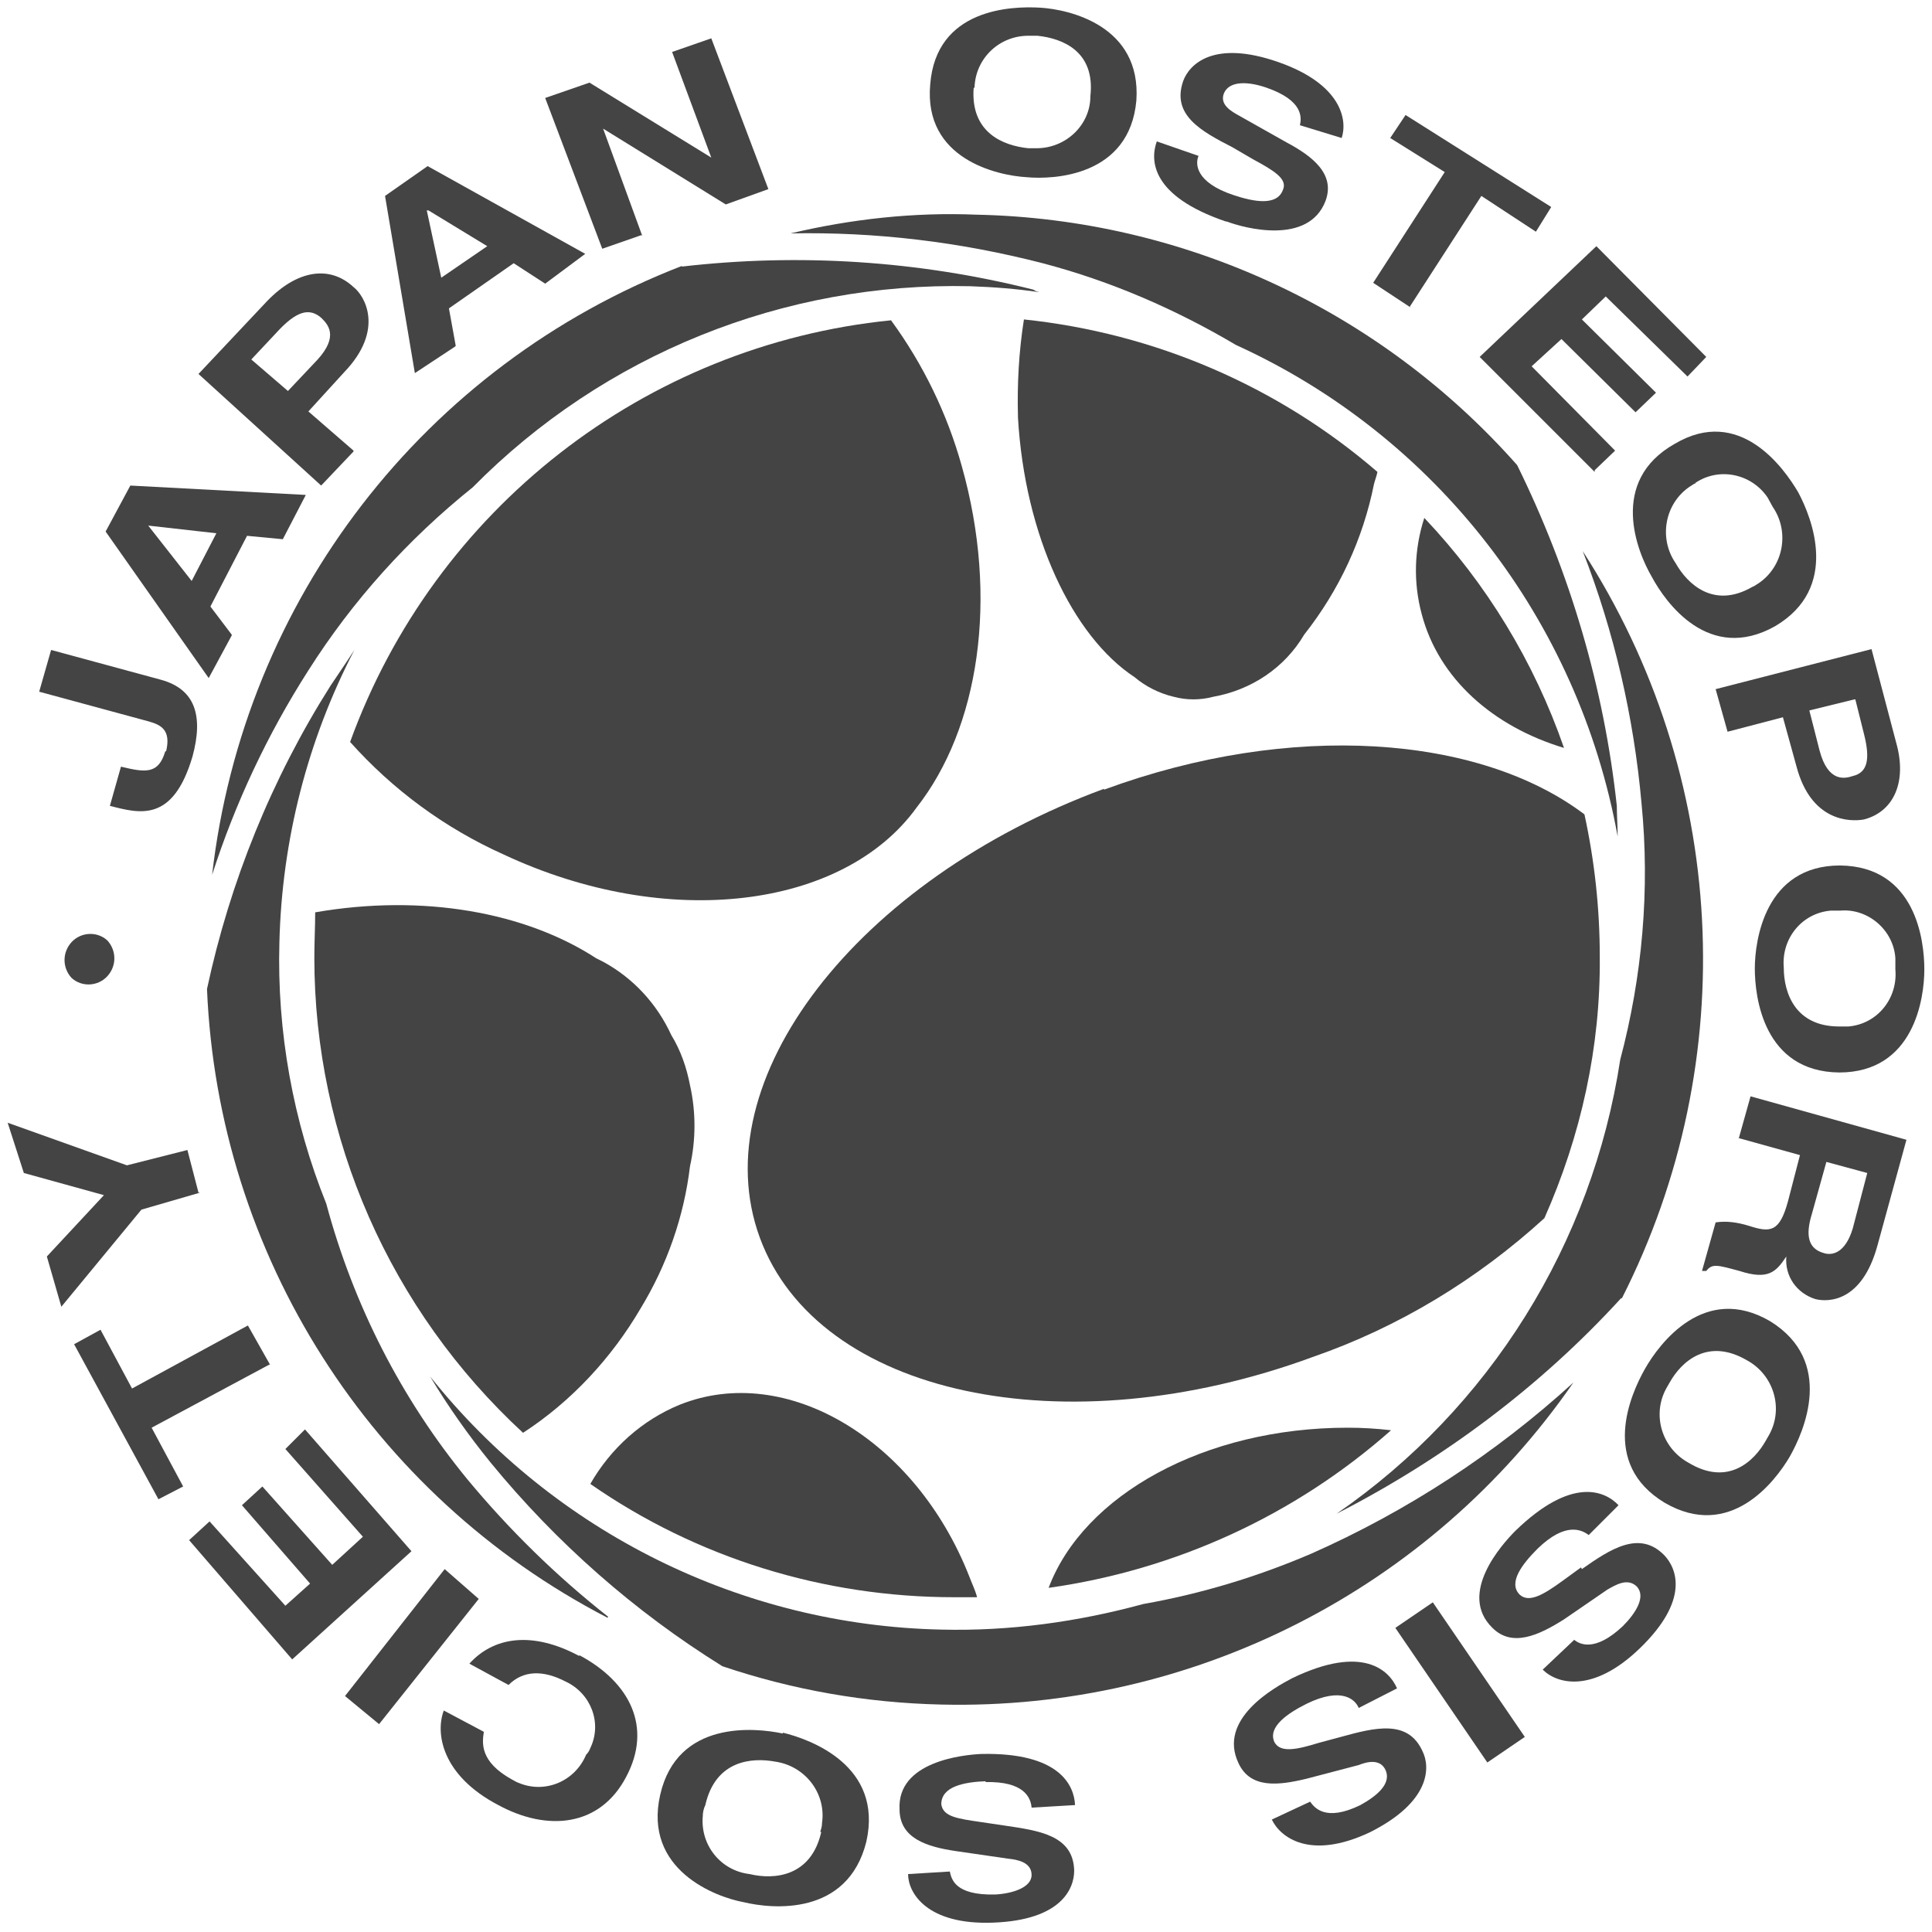
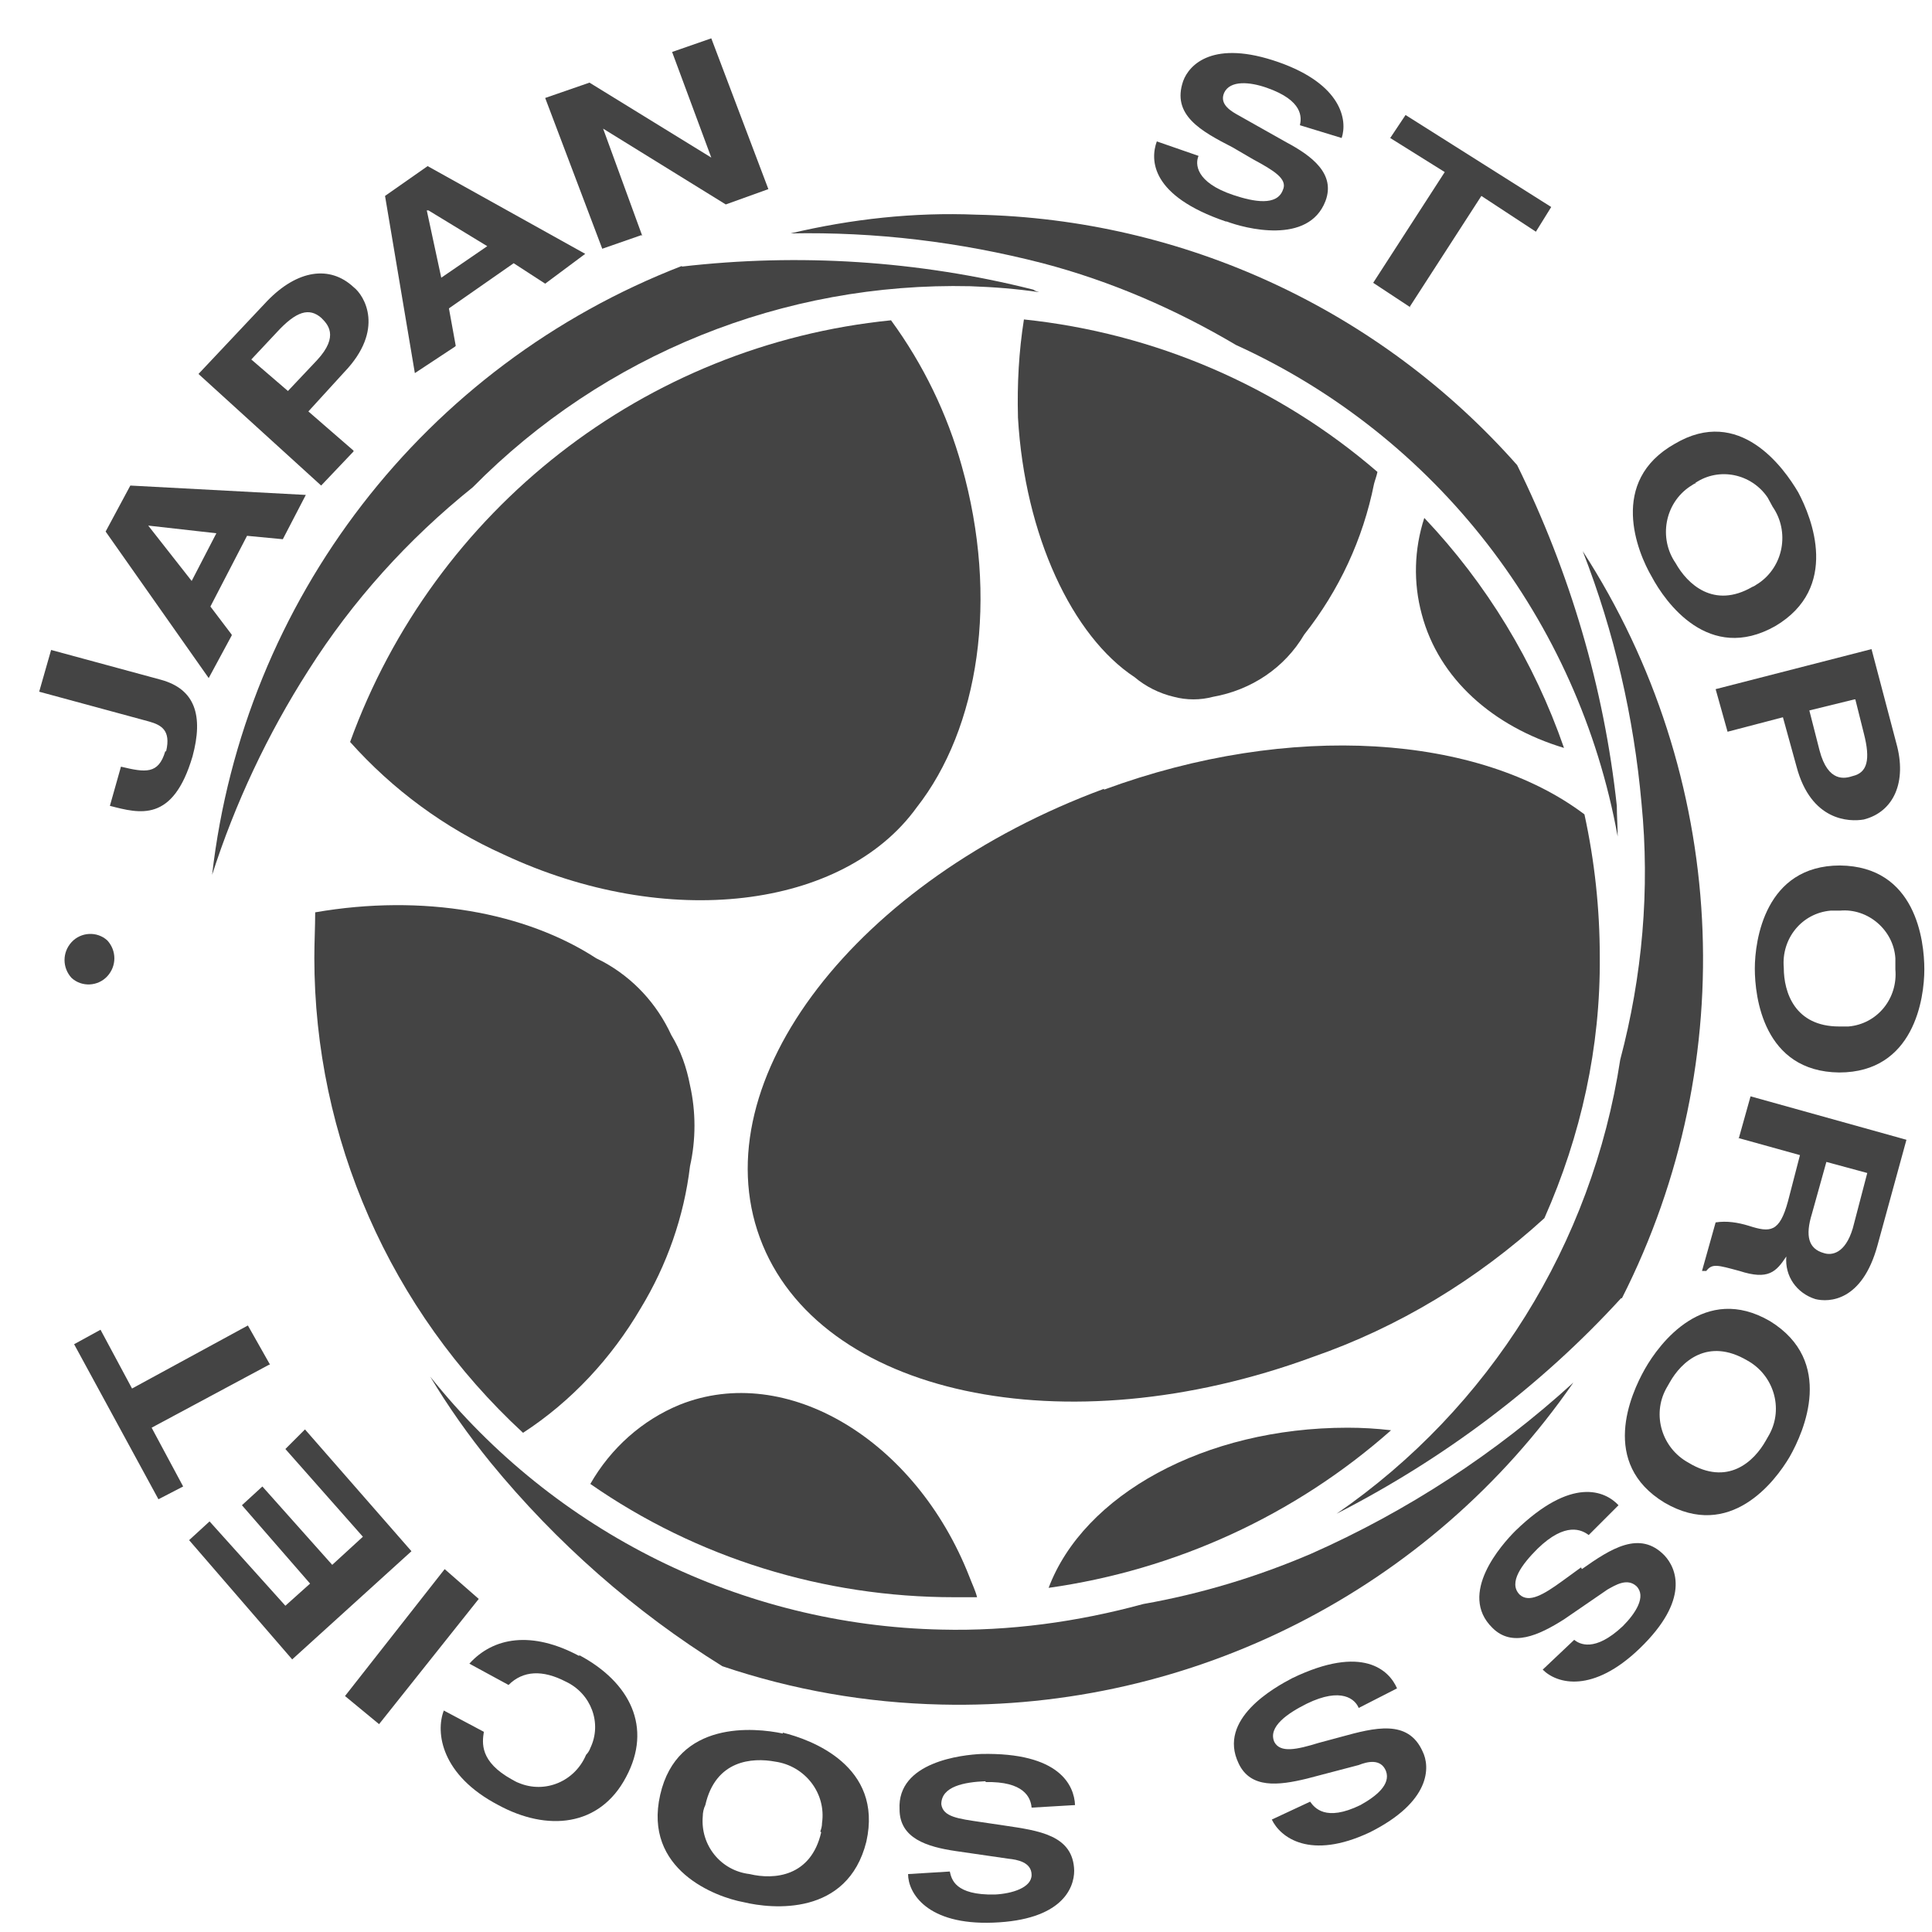
<svg xmlns="http://www.w3.org/2000/svg" id="_レイヤー_1" data-name="レイヤー_1" version="1.1" viewBox="0 0 226.8 226.8">
  <defs>
    <style>
      .st0 {
        fill: none;
      }

      .st1 {
        fill: #444;
        fill-rule: evenodd;
      }

      .st2 {
        clip-path: url(#clippath);
      }
    </style>
    <clipPath id="clippath">
      <rect class="st0" x=".9" y=".9" width="225" height="225" />
    </clipPath>
  </defs>
  <g class="st2">
    <g id="_グループ_1549" data-name="グループ_1549">
      <path id="_パス_888" data-name="パス_888" class="st1" d="M80.1,31.2c-30.3,11.7-51.5,39.2-55.2,71.5,2.7-8.4,6.5-16.5,11.3-24,5.2-8.2,11.7-15.4,19.3-21.5,15.4-15.6,36.5-24.1,58.4-23.6,2.8.1,5.4.3,8.1.7-.3-.1-.4-.1-.7-.3-13.5-3.4-27.5-4.3-41.3-2.7" />
      <path id="_パス_889" data-name="パス_889" class="st1" d="M122.4,30.9c8,2.1,15.6,5.4,22.7,9.6,23.5,10.7,40.2,32.3,44.8,57.7,0-1.2-.1-2.5-.1-3.6-1.5-13.9-5.5-27.4-11.7-40-16.1-18.2-39.1-28.9-63.5-29.4-7.3-.3-14.6.5-21.8,2.2,10-.2,19.9,1,29.6,3.5" />
      <path id="_パス_890" data-name="パス_890" class="st1" d="M190.4,152.4c14.2-28,12.4-61.4-4.6-87.7,3.7,9.5,6,19.5,6.9,29.6,1,10.1.1,20.3-2.5,30.1-3.3,21.6-15.3,40.9-33.3,53.3,12.5-6.4,23.9-14.9,33.4-25.3" />
-       <path id="_パス_891" data-name="パス_891" class="st1" d="M71.4,189.8c-6.1-4.8-11.6-10.2-16.5-16.1-7.8-9.5-13.4-20.5-16.6-32.4-3.9-9.7-5.8-20.2-5.5-30.7.3-12,3.3-23.7,8.8-34.3-.9,1.4-1.8,2.7-2.8,4.2-6.9,10.9-11.8,23-14.5,35.6,1.3,31.2,19.2,59.4,47,73.8" />
      <path id="_パス_892" data-name="パス_892" class="st1" d="M110.5,200.1c29.5.7,57.4-13.5,74.2-37.8-9.1,8.3-19.5,15.1-30.8,20.1-6.3,2.7-12.9,4.7-19.7,5.9-7.7,2.1-15.7,3.2-23.7,3-23.4-.5-45.4-11.4-60-29.7,2.1,3.5,4.5,6.9,7.1,10.1,7.7,9.4,16.9,17.5,27.2,23.9,8.3,2.8,16.9,4.3,25.7,4.5" />
      <path id="_パス_893" data-name="パス_893" class="st1" d="M183.6,87.8c-3.5-10.1-9.1-19.3-16.4-27-1.2,3.7-1.3,7.6-.3,11.3,2,7.6,8.4,13.2,16.7,15.7" />
      <path id="_パス_894" data-name="パス_894" class="st1" d="M119.5,49c.8,13.9,6.4,25.7,13.7,30.5,1.3,1.1,2.9,1.9,4.6,2.3,1.5.4,3.1.4,4.6,0,4.5-.8,8.4-3.4,10.7-7.3,4.1-5.2,6.9-11.2,8.2-17.7.1-.4.3-.9.4-1.4-11.7-10.1-26.2-16.3-41.5-17.9-.6,3.8-.8,7.6-.7,11.4" />
      <path id="_パス_895" data-name="パス_895" class="st1" d="M129.6,92.6c-29,10.7-47.2,34.2-40.4,52.7s35.8,24.7,64.9,14c10.1-3.5,19.3-9.1,27.2-16.3,4.3-9.7,6.6-20.1,6.5-30.7,0-5.6-.6-11.2-1.8-16.7-12.3-9.3-34.4-11-56.4-2.9" />
      <path id="_パス_896" data-name="パス_896" class="st1" d="M123.1,186.4c14.9-2.1,28.9-8.5,40.2-18.5-1.7-.2-3.4-.3-5.1-.3-16.8,0-31,7.9-35.1,18.8" />
      <path id="_パス_897" data-name="パス_897" class="st1" d="M114.7,187.5c-.2-.8-.6-1.6-.9-2.4-6.3-16.1-21.5-25.2-34-20.2-4.4,1.8-8.1,5.1-10.5,9.3,12.5,8.7,27.4,13.3,42.7,13.3h2.7Z" />
      <path id="_パス_898" data-name="パス_898" class="st1" d="M36.9,112.4c0,21.2,8.9,41.4,24.5,55.8,5.7-3.7,10.4-8.8,13.8-14.6,3.1-5.1,5.1-10.8,5.8-16.7.7-3.1.7-6.4,0-9.5-.4-2.1-1.1-4.1-2.2-5.9-1.7-3.7-4.5-6.7-8-8.6l-.8-.4c-8.3-5.4-20.3-7.6-33-5.4,0,1.7-.1,3.5-.1,5.4" />
      <path id="_パス_899" data-name="パス_899" class="st1" d="M107.6,94.8c7.3-9.3,9.7-24.5,5.3-40.1-1.7-6.1-4.5-11.9-8.3-17.1-28.9,2.9-53.6,22.2-63.5,49.5,5,5.6,11.1,10.1,18,13.2,19.2,9,39.9,6.4,48.5-5.5" />
      <path id="_パス_900" data-name="パス_900" class="st1" d="M19.4,88.2c-.8,2.7-2.3,2.5-5.2,1.8l-1.3,4.6c3.5.9,7.4,2,9.7-5.8,1.3-4.8.3-7.9-3.7-9l-12.9-3.5-1.4,4.9,12.9,3.5c1.4.4,2.6,1,2,3.5" />
      <path id="_パス_901" data-name="パス_901" class="st1" d="M27.2,74.5l-2.5-3.3,4.3-8.3,4.2.4,2.7-5.2-20.6-1.1-2.9,5.4,12.1,17.2,2.7-5ZM17.4,61.7h0l8,.9-2.9,5.6-5.1-6.5Z" />
      <path id="_パス_902" data-name="パス_902" class="st1" d="M41.5,52.9l-5.3-4.6,4.2-4.6c4.8-5,2.4-9,1.1-10-2.8-2.6-6.6-2-10.1,1.6l-8.1,8.6,14.4,13.1,3.8-4ZM29.5,42.2l3-3.2c2.3-2.5,3.8-2.9,5.2-1.7.7.7,2.2,2.1-.5,5l-3.4,3.6-4.3-3.7Z" />
      <path id="_パス_903" data-name="パス_903" class="st1" d="M53.5,40.6l-.8-4.4,7.6-5.3,3.7,2.4,4.7-3.5-18.5-10.3-5,3.5,3.5,20.8,4.7-3.1ZM50.3,24.7l6.9,4.2-5.4,3.7-1.7-7.9h.2Z" />
      <path id="_パス_904" data-name="パス_904" class="st1" d="M75.4,27.7l-4.6-12.6,14.4,8.9,5-1.8-6.7-17.7-4.6,1.6,4.6,12.4-14.3-8.8-5.2,1.8,6.7,17.7,4.6-1.6Z" />
-       <path id="_パス_905" data-name="パス_905" class="st1" d="M120.5,20.8c3.2.3,12.1-.1,12.9-9,.6-8.8-7.9-10.7-11.3-10.9s-12.2.1-12.9,9c-.8,8.8,7.9,10.7,11.3,10.9M114.4,10.3c.1-3.5,3-6.2,6.5-6.1.3,0,.6,0,.9,0,2.9.3,6.8,1.8,6.2,7.1,0,3.4-2.9,6.1-6.3,6.1-.3,0-.6,0-1,0-2.9-.3-6.8-1.8-6.4-7.1" />
      <path id="_パス_906" data-name="パス_906" class="st1" d="M144,26c2.1.8,9.6,2.8,11.6-2.4,1.2-3.2-1.6-5.3-4.6-6.9l-5.5-3.1c-.9-.5-2.4-1.3-1.8-2.7.7-1.5,3-1.3,5-.6,4.3,1.5,4.1,3.5,3.9,4.4l4.9,1.5c.7-2.1,0-6.3-7.4-8.9-7.7-2.7-10.5.3-11.2,2.2-1.4,4,2.1,5.9,5.8,7.8l2.4,1.4c2.4,1.3,4.1,2.3,3.5,3.6-.7,1.9-3.4,1.4-5.8.6-4.5-1.5-4.5-3.7-4.1-4.6l-4.9-1.7c-.8,2.2-.7,6.4,8.1,9.4" />
      <path id="_パス_907" data-name="パス_907" class="st1" d="M165.5,36l8.4-13,6.4,4.2,1.8-2.9-17.1-10.8-1.8,2.7,6.4,4-8.4,13,4.4,2.9Z" />
-       <path id="_パス_908" data-name="パス_908" class="st1" d="M187.2,55.2l2.4-2.3-9.8-9.9,3.5-3.2,8.7,8.6,2.4-2.3-8.7-8.6,2.8-2.7,9.6,9.4,2.2-2.3-12.9-13-13.7,13,13.5,13.5Z" />
      <path id="_パス_909" data-name="パス_909" class="st1" d="M193.9,67.7c1.6,3,6.7,10.2,14.5,5.8,7.6-4.5,4.3-12.7,2.7-15.7-1.7-2.9-6.9-10.2-14.5-5.7-7.8,4.4-4.4,12.7-2.7,15.6M199,56.7c2.8-1.9,6.6-1.1,8.5,1.7.2.4.4.7.6,1.1,2,2.9,1.3,7-1.7,9-.2.1-.4.3-.7.4-4.5,2.6-7.6-.3-9-2.8-2-2.9-1.3-7,1.7-9,.2-.1.4-.3.7-.4" />
      <path id="_パス_910" data-name="パス_910" class="st1" d="M202.8,85.9l6.5-1.7,1.6,5.8c1.7,6.4,6.2,6.5,7.9,6.2,3.5-.9,5.1-4.4,3.8-9l-2.9-11-18.3,4.7,1.4,5ZM217.8,82.1l1,4c.8,3.1.4,4.6-1.3,5-.9.3-2.9.8-3.9-3l-1.2-4.7,5.3-1.3Z" />
      <path id="_パス_911" data-name="パス_911" class="st1" d="M216,101.6c-8.8,0-10,8.8-10,12.1s1,12.1,9.9,12.2c8.8,0,10-8.7,10-12.1s-1-12.1-9.9-12.2M215.9,120.5c-5.2,0-6.5-4-6.5-6.9-.3-3.4,2.1-6.4,5.5-6.7.4,0,.7,0,1.1,0,3.3-.3,6.3,2.3,6.5,5.6,0,.4,0,.8,0,1.3.3,3.4-2.1,6.4-5.5,6.7-.4,0-.7,0-1.1,0" />
      <path id="_パス_912" data-name="パス_912" class="st1" d="M204.1,133.6l7.2,2-1.4,5.4c-1,3.7-2.1,3.7-4.6,2.9-1.3-.4-2.6-.6-3.9-.4l-1.6,5.7h.5c.7-.9,1.3-.7,3.9,0,3.4,1.1,4.3.1,5.5-1.7-.2,2.3,1.2,4.3,3.4,5,1.6.4,5.5.3,7.3-6.3l3.4-12.4-18.3-5.1-1.4,5ZM212.7,142.5l1.7-6.1,4.8,1.3-1.7,6.5c-.9,3-2.5,3.2-3.4,2.9-1.8-.5-2.2-2-1.4-4.6" />
      <path id="_パス_913" data-name="パス_913" class="st1" d="M207.8,155.1c-7.7-4.5-13,2.6-14.7,5.6s-5.3,11.1,2.3,15.7c7.7,4.5,13-2.5,14.7-5.4,1.7-3,5.3-11.2-2.3-15.9M207.3,169.1c-1.4,2.5-4.5,5.4-9.1,2.6-3.1-1.7-4.3-5.6-2.6-8.7.1-.2.3-.5.4-.7,1.4-2.5,4.5-5.3,9.1-2.6,3.1,1.7,4.3,5.6,2.6,8.7-.1.2-.3.5-.4.7" />
      <path id="_パス_914" data-name="パス_914" class="st1" d="M185.6,184l-2.2,1.6c-2.2,1.6-3.9,2.6-5,1.6-1.4-1.4.3-3.6,2.1-5.4,3.3-3.2,5.2-2.2,6-1.6l3.5-3.5c-1.6-1.7-5.5-3.4-12.1,3-1.6,1.6-6.8,7.4-2.7,11.4,2.3,2.3,5.4.9,8.4-1l5.1-3.5c.9-.5,2.3-1.4,3.4-.4,1.2,1.2-.1,3.2-1.6,4.7-3.3,3.1-5.1,2.1-5.7,1.6l-3.7,3.5c1.7,1.7,5.9,2.8,11.4-2.5,5.9-5.7,4.3-9.4,2.9-10.9-2.9-3-6.3-.8-9.7,1.6" />
-       <path id="_パス_915" data-name="パス_915" class="st1" d="M163.8,191.1l10.8,15.8,4.4-3-10.8-15.8-4.4,3Z" />
      <path id="_パス_916" data-name="パス_916" class="st1" d="M157.4,203.9l-2.6.7c-2.6.8-4.5,1.2-5.2-.1-.8-1.8,1.6-3.4,3.8-4.5,4.1-2,5.7-.5,6.1.5l4.5-2.3c-.9-2.1-4-5.2-12.3-1.2-2.1,1.1-8.8,4.8-6.3,10,1.4,3,4.7,2.6,8,1.8l6.1-1.6c1-.4,2.6-.8,3.2.7.6,1.6-1.2,3-3,4-4.1,2-5.4.3-5.9-.4l-4.5,2.1c1,2.1,4.5,4.8,11.5,1.5,7.2-3.6,7.1-7.7,6.2-9.5-1.7-3.8-5.6-2.8-9.6-1.7" />
      <path id="_パス_917" data-name="パス_917" class="st1" d="M115.7,209.2c4.5-.1,5.3,1.8,5.4,3l5.1-.3c-.1-2.3-1.8-6.2-11-6-2.2.1-9.9.9-9.6,6.5,0,3.4,3.2,4.4,6.6,4.9l6.2.9c1,.1,2.7.4,2.7,1.9s-2.3,2.2-4.3,2.3c-4.7.1-5.1-1.8-5.3-2.7l-4.9.3c0,2.2,2.2,6,10,5.7,8-.3,9.5-4,9.5-6.1-.1-4.2-4.2-4.7-8.2-5.3l-2.7-.4c-2.7-.4-4.5-.6-4.7-2.1,0-2.1,2.7-2.6,5.2-2.7" />
      <path id="_パス_918" data-name="パス_918" class="st1" d="M91.9,203.5c-3.3-.7-12.4-1.6-14.4,7.2s6.5,12,9.8,12.6c3.3.8,12.2,1.7,14.4-7.1,2-8.9-6.5-12-9.8-12.8M96.4,215.1c-1.2,5.2-5.5,5.6-8.4,4.9-3.4-.4-5.8-3.4-5.5-6.8,0-.4.1-.9.3-1.3,1.2-5.3,5.5-5.6,8.2-5.1,3.5.5,6,3.7,5.5,7.2,0,.4-.1.7-.2,1" />
      <path id="_パス_919" data-name="パス_919" class="st1" d="M68,194.4c-5.6-3-10.1-2.2-12.9.9l4.6,2.5c1.7-1.7,4-1.8,6.7-.4,3,1.4,4.3,4.9,2.9,7.8-.1.3-.3.6-.5.8-1.3,3.1-4.8,4.6-7.9,3.3-.3-.1-.6-.3-.8-.4-3.8-2.1-3.5-4.3-3.3-5.6l-4.7-2.5c-1,2.6-.3,7.6,6.4,11.1,5.7,3.1,11.9,2.6,15-3.3,3.1-5.8.5-11.1-5.5-14.3" />
      <path id="_パス_920" data-name="パス_920" class="st1" d="M52.2,184.2l-11.7,14.9,4,3.3,11.7-14.7-4-3.5Z" />
      <path id="_パス_921" data-name="パス_921" class="st1" d="M35.9,167.7l-2.4,2.4,9.1,10.3-3.6,3.3-8.2-9.2-2.4,2.2,8,9.2-2.9,2.6-8.9-9.9-2.4,2.2,12.1,14,14-12.7-12.5-14.3Z" />
      <path id="_パス_922" data-name="パス_922" class="st1" d="M31.7,160.2l-2.6-4.6-13.6,7.4-3.7-6.9-3.1,1.7,9.9,18.2,2.9-1.5-3.7-6.9,13.8-7.4Z" />
-       <path id="_パス_923" data-name="パス_923" class="st1" d="M23.3,140l-1.3-5-7.1,1.8-14-5,1.9,5.9,9.4,2.6-6.7,7.2,1.7,5.9,9.4-11.4,6.9-2Z" />
      <path id="_パス_924" data-name="パス_924" class="st1" d="M8.4,110.6c-1.1,1.2-1.1,3,0,4.2,0,0,0,0,0,0,1.2,1.1,3.1,1,4.2-.2,0,0,0,0,0,0,1.1-1.2,1.1-3,0-4.2,0,0,0,0,0,0-1.2-1.1-3.1-1-4.2.2,0,0,0,0,0,0" />
    </g>
  </g>
</svg>